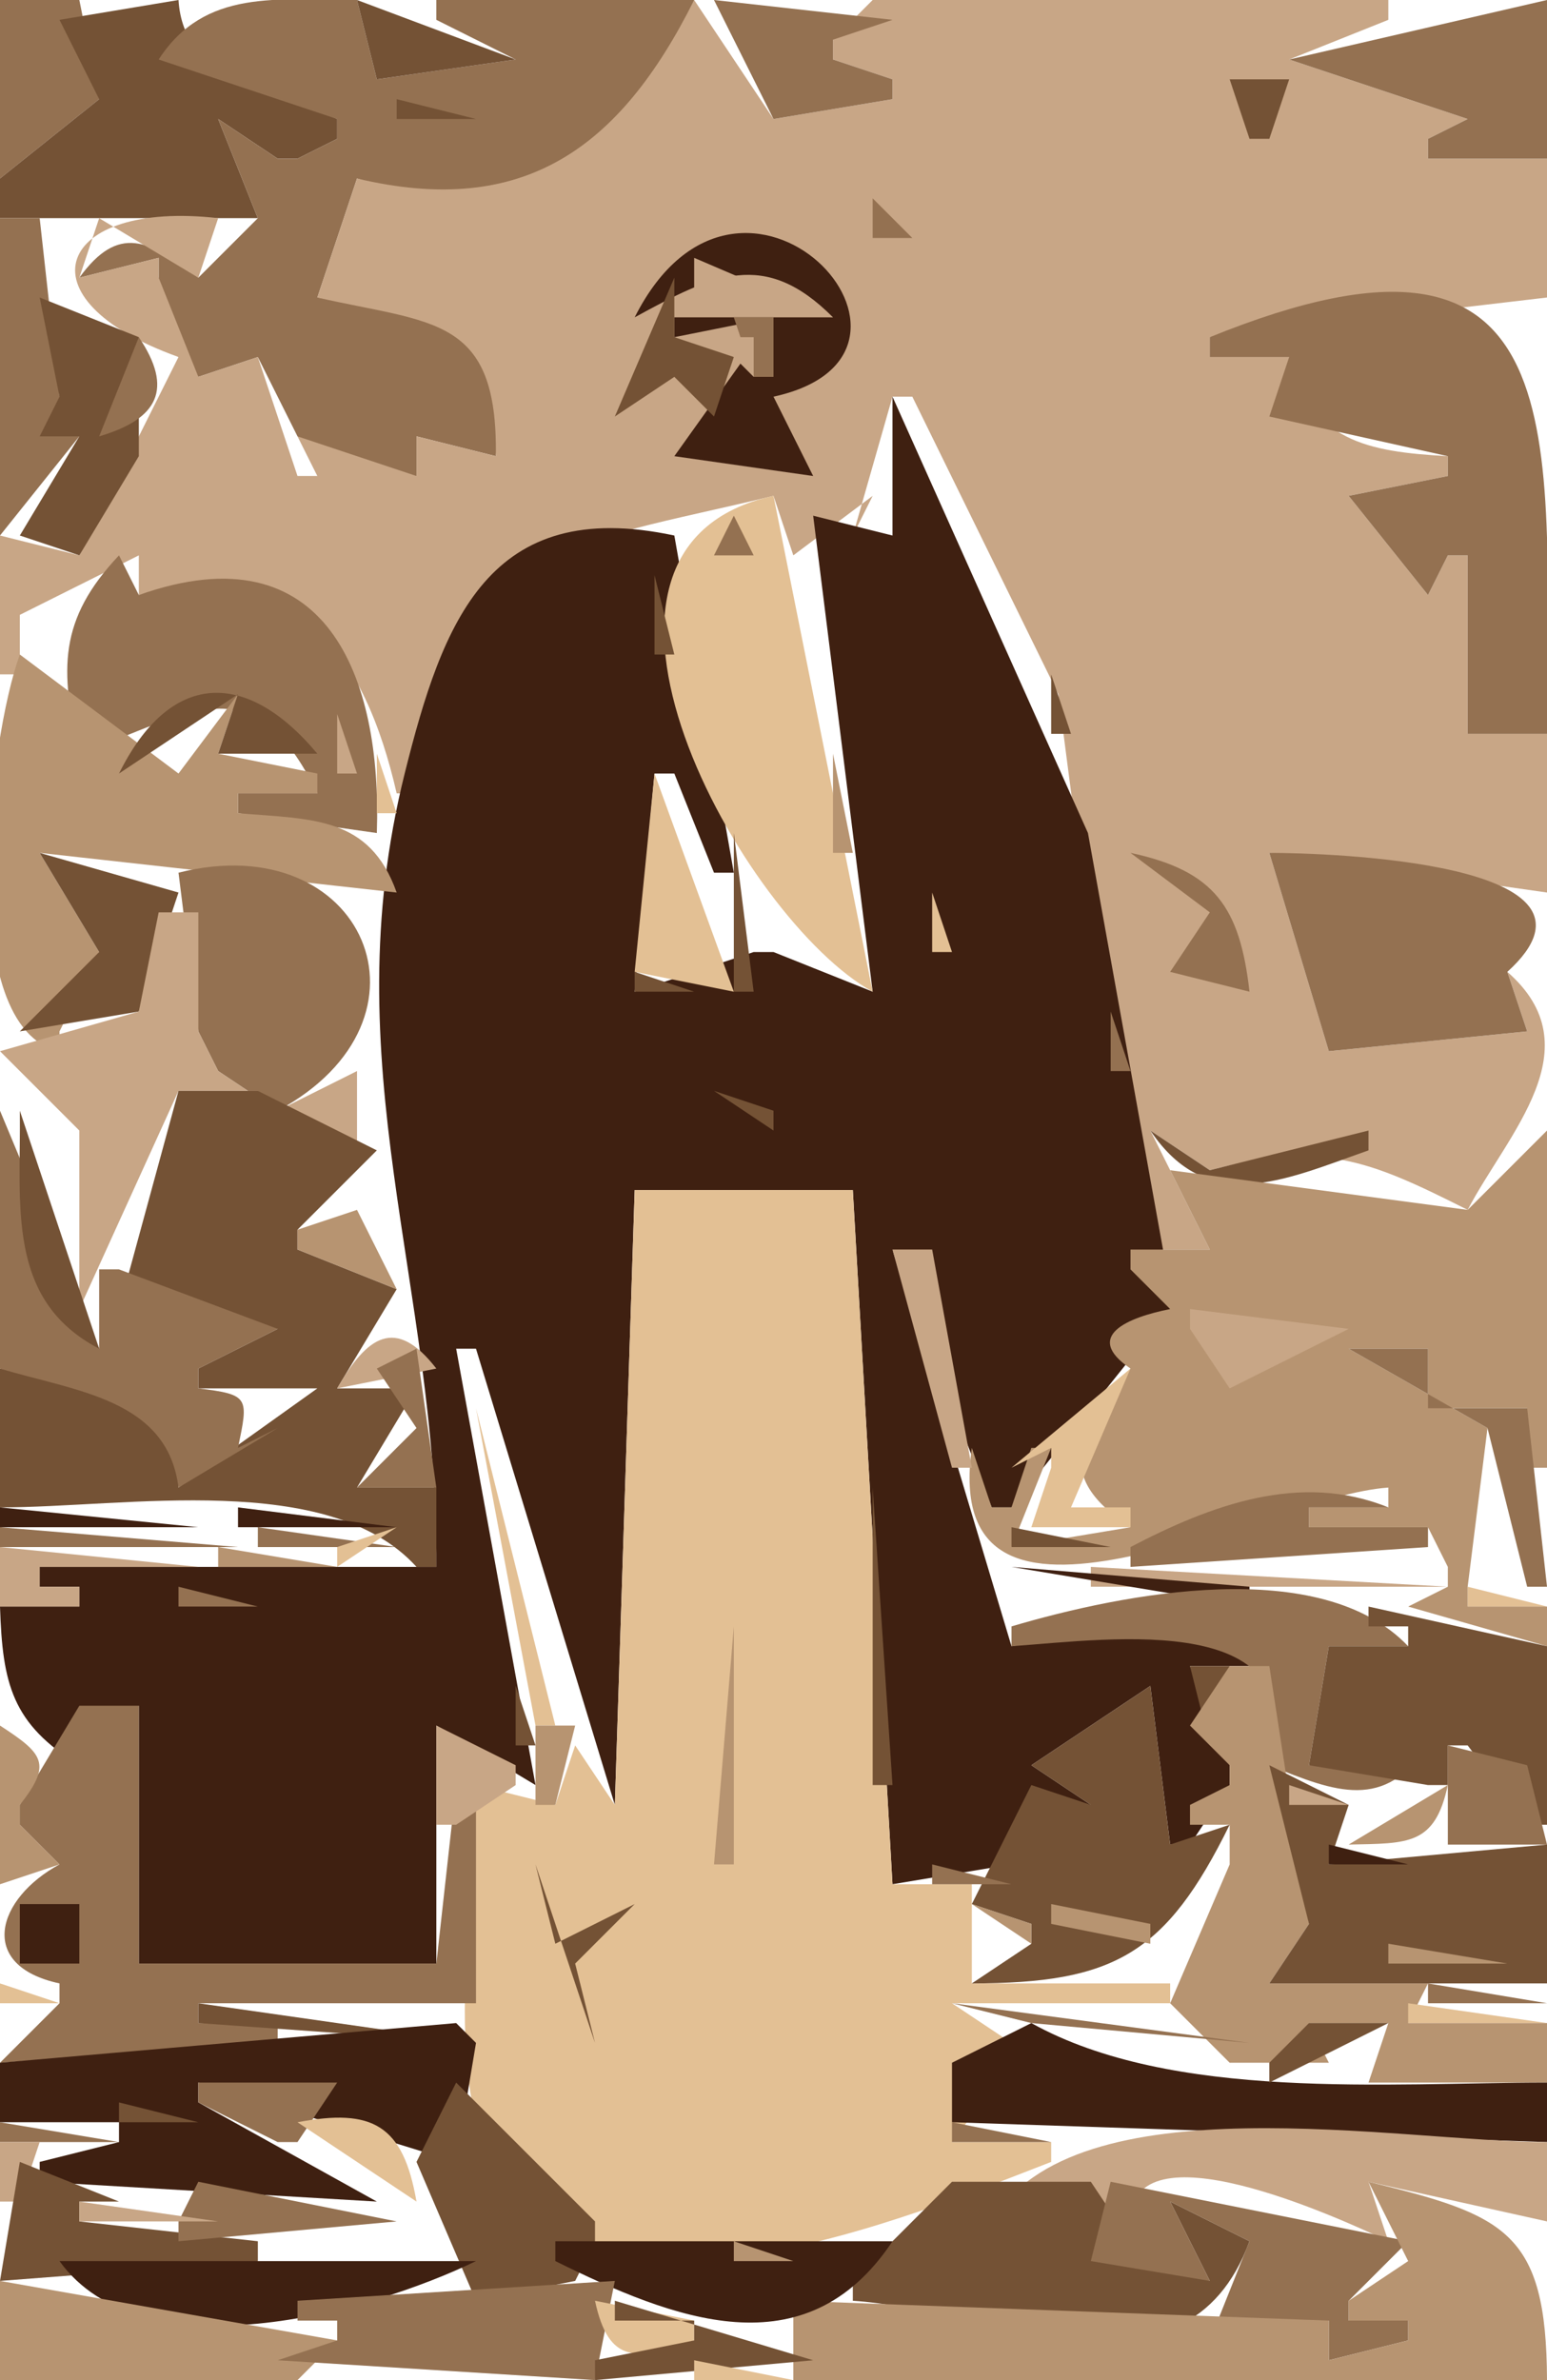
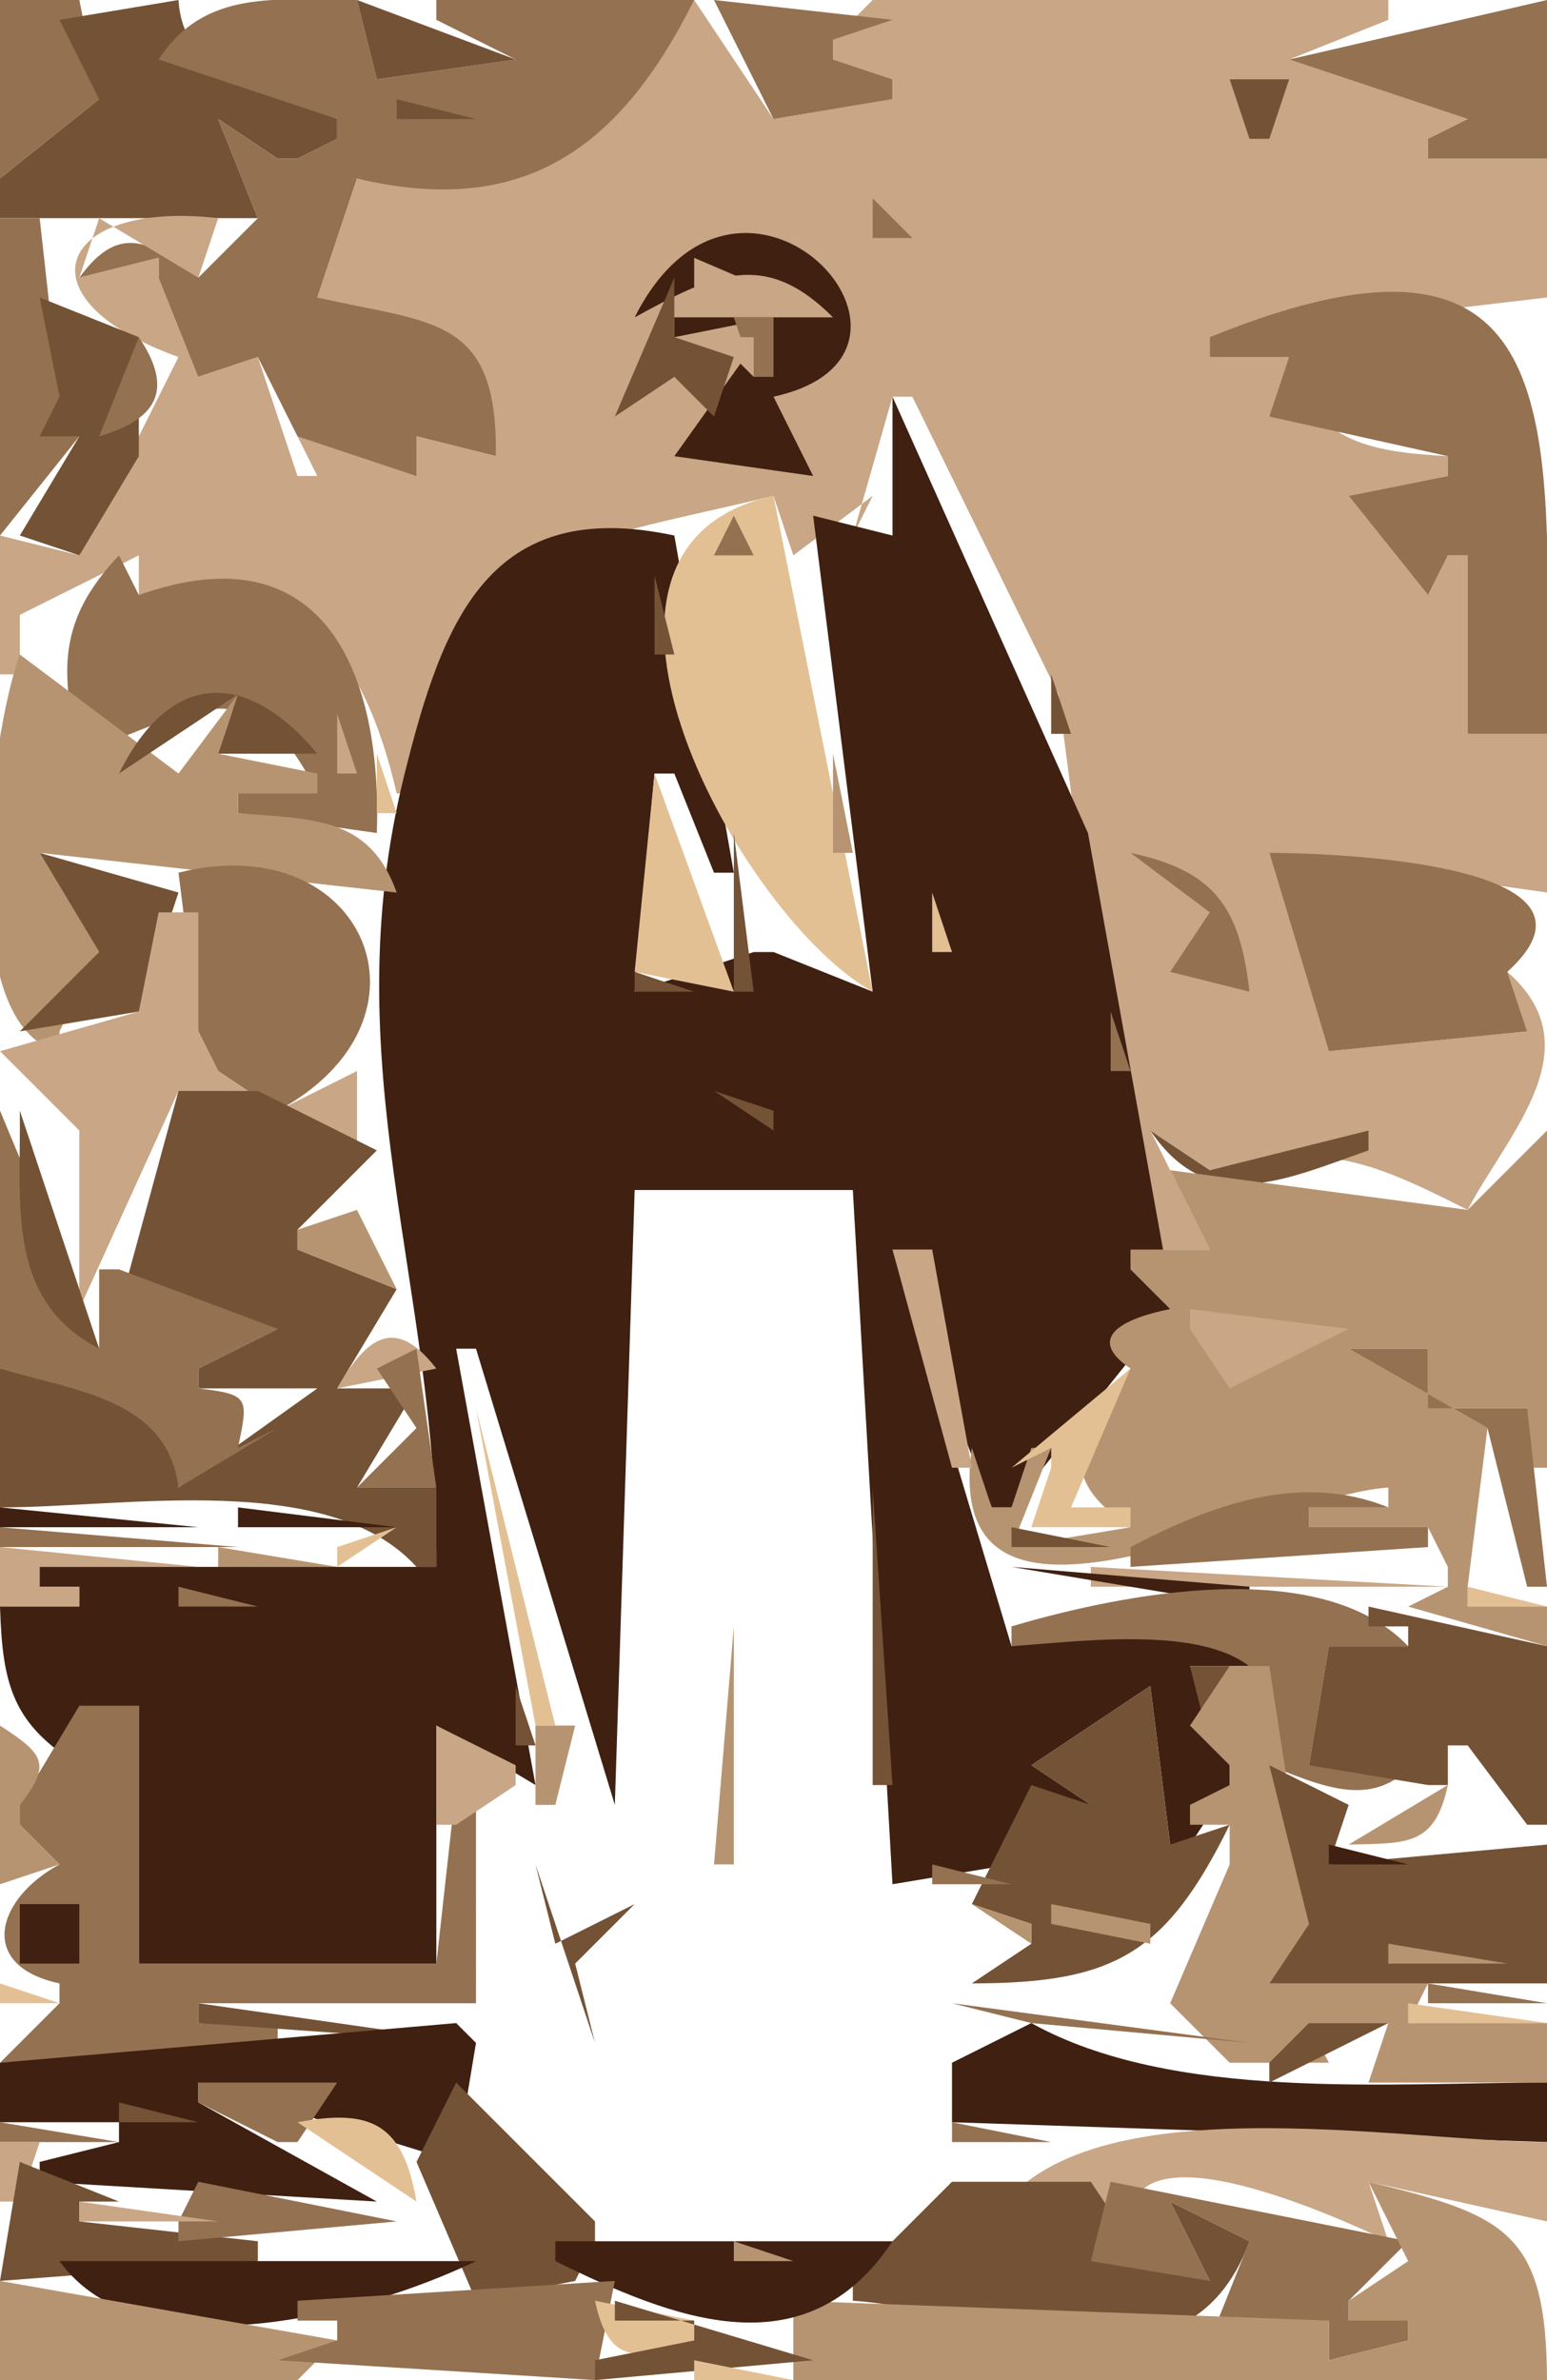
<svg xmlns="http://www.w3.org/2000/svg" viewBox="0 0 78 120">
  <path d="M0 0v9l5-4-1-5H0z" fill="#947151" />
  <path d="M3 1l2 4-5 4v2h13l-2-5 3 2h1l2-1V6c-3.369-1.583-7.75-1.91-8-6L3 1z" fill="#745235" />
  <path d="M8 3l9 3v1l-2 1h-1l-3-2 2 5-3 3c-2.478-1.92-4.028-2.716-6 0l4-1v1l-2 1 4 4 3-1 3 6-1-2 2 2h4v-2l4 1c.977-7.439-2.828-7.288-9-8l2-6c8.251 2.63 14.245-1.01 17-9H22v1l4 2-7 1-1-4c-3.987.003-7.668-.598-10 3z" fill="#947151" />
  <path d="M18 0l1 4 7-1-8-3z" fill="#745235" />
  <path d="M35 0c-3.746 7.5-8.612 10.993-17 9l-2 6c5.817 1.33 9.107.907 9 8l-4-1v2l-6-2 1 2h-1l-2-6-3 1-2-5v-1l-4 1 1-3 5 3 1-3c-8.085-.929-10.222 4.054-2 7L4 28l-4-1v7h1v-3l6-3v2c7.975-1.945 11.407 3.052 13 10h1c.994-12.468 7.636-12.471 18-15l1 3 4-3-1 2 2-7h1l7.362 15.004L57 63h4l-3-6 3 2c5.689-1.454 7.914-.566 13 2 2.007-3.843 6.395-8.16 2-12l1 3-10 1-3-10 14 2v-8h-4v-9h-1l-1 2-4-5 5-1v-1c-4.093-.224-6.914-.772-8-5h-4v-1l17-2V8h-6V7l2-1-9-3 5-2V0H44l-2 2v1l3 1v1l-6 1-4-6z" fill="#c8a686" />
  <path d="M36 0l3 6 6-1V4l-3-1V2l3-1-9-1m29 3l9 3-2 1v1h6V0L65 3z" fill="#947151" />
  <path d="M20 5v1h4l-4-1m42-1l1 3h1l1-3h-3z" fill="#745235" />
  <path d="M44 10v2h2l-2-2z" fill="#947151" />
  <path d="M47.333 10.667l.334.666-.334-.666z" fill="#3f2011" />
  <path d="M0 11v16l4-5-1-2-1-9H0z" fill="#947151" />
  <path d="M27 11l3 3-3-3z" fill="#745235" />
  <path d="M32 16c3.976-2.173 6.549-3.467 10 0h-8v1l5-1-5 7 7 1-2-4c9.916-2.165-1.62-14.666-7-4z" fill="#3f2011" />
  <path d="M35 13v2l7 1-7-3z" fill="#c8a686" />
  <path d="M34 14l-3 7 3-2 2 2 1-3-3-1v-3z" fill="#745235" />
  <path d="M61 17v1h4l-1 3 9 2v1l-5 1 4 5 1-2h1v9h4c0-15.021 1.727-27.609-17-20z" fill="#947151" />
  <path d="M2 15l1 5-1 2h2l-3 5 3 1 3-5v-6l-5-2z" fill="#745235" />
  <path d="M37 16l1 3h1v-3h-2M7 17l-2 5c2.981-.874 3.756-2.392 2-5z" fill="#947151" />
  <path d="M36 17l2 2v-2h-2z" fill="#c8a686" />
  <path d="M40.667 18.333l.666.334-.666-.334z" fill="#b79471" />
  <path d="M45 20v7l-4-1 3 24-5-2h-1l-6 2 1-11h1l2 5h1l-3-17c-9.352-1.999-11.68 4.324-13.596 12C16.738 53.692 22.079 64.8 22 79H2v1h2v1H0c.127 3.902.6 5.915 4 8l3-3v13h15V87l5 3-4-22h1l7 23 1-31h11l2 35 6-1 4-3-3-2 6-4 1 8h1l2-3v-1l-2-5h4v4h1c.273-6.945-8.948-5.979-14-5l-6-20 5 13h1l8-10v-1l-4.145-23L45 20z" fill="#3f2011" />
  <path d="M40.667 21.333l.666.334-.666-.334M44 50l-5-25c-12.053 2.63-1.545 21.41 5 25m-1.333-24.667l.666.334-.666-.334z" fill="#e3c094" />
  <path d="M28.667 26.333l.666.334-.666-.334M37 26l-1 2h2l-1-2M6 28c-3.055 3.239-2.993 5.769-2 10 5.599-1.99 8.729-4.713 12 2h-4v1l7 1c.266-7.834-2.513-15.362-12-12l-1-2z" fill="#947151" />
  <path d="M33 29v4h1l-1-4M1 31l2 3-2-3z" fill="#745235" />
  <path d="M5 32l2 3-2-3z" fill="#3f2011" />
  <path d="M1 33c-1.553 4.248-3.314 18.861 2 20v-1l2-4-3-5 18 2c-1.365-3.855-4.25-3.686-8-4v-1h4v-1l-5-1 1-3-3 4-8-6z" fill="#b79471" />
  <path d="M4 33l2 3-2-3z" fill="#e3c094" />
  <path d="M6 39l6-4-1 3h5c-3.604-4.312-7.438-4.171-10 1m47-5v3h1l-1-3m6.667.333l.666.334-.666-.334z" fill="#745235" />
  <path d="M17 36v3h1l-1-3z" fill="#c8a686" />
  <path d="M19 38v3h1l-1-3z" fill="#e3c094" />
  <path d="M42 38v5h1l-1-5z" fill="#b79471" />
  <path d="M33 39l-1 10 5 1-4-11z" fill="#e3c094" />
  <path d="M37 42v8h1l-1-8M2 43l3 5-4 4 6-1 2-6-7-2z" fill="#745235" />
  <path d="M9 44l1 8 1 2 3 2c8.591-4.624 4.337-14.352-5-12m48-1l4 3-2 3 4 1c-.486-4.257-1.749-6.092-6-7m7 0l3 10 10-1-1-3c6.124-5.555-9.159-5.998-12-6m-26 1l4 6-4-6m8 1l-1 5 1-5z" fill="#947151" />
  <path d="M47 45v3h1l-1-3z" fill="#e3c094" />
  <path d="M8 46l-1 5-7 2 4 4v9l5-11h4l4 4h1v-5l-4 2-3-2-1-2v-6H8z" fill="#c8a686" />
  <path d="M32 49v1h3l-3-1z" fill="#745235" />
  <path d="M69.333 49.667l.334.666-.334-.666z" fill="#3f2011" />
  <path d="M56 51v3h1l-1-3z" fill="#947151" />
  <path d="M9 55L6 66l8 1-4 2v1h6l-7 5c-.235-5.073-4.656-5.279-9-6v7c6.381.004 16.576-1.879 21 3h1v-4h-4l3-5h-4l3-5-5-2v-1l4-4-6-3H9z" fill="#745235" />
  <path d="M34.667 55.333l.666.334-.666-.334z" fill="#c8a686" />
  <path d="M36 55l3 2v-1l-3-1z" fill="#745235" />
  <path d="M0 56v13c3.8 1.152 8.442 1.525 9 6l5-3-2 1c.523-2.54.595-2.686-2-3v-1l4-2-8-3H5v4L0 56z" fill="#947151" />
  <path d="M1 56c.06 4.758-.713 9.54 4 12L1 56m57 1c2.928 4.344 6.746 2.493 11 1v-1l-8 2-3-2z" fill="#745235" />
  <path d="M74 61l-15-2 2 4h-4v1l2 2c-2.114.419-4.424 1.358-2 3-2.715 3.297-3.917 5.422 0 8l-6 1 2-5h-1l-1 3h-1l-1-3c-1.649 11.701 14.864 2.418 21 2v1h-4v1h6l1 2v1l-2 1 7 2v-2h-4v-1l1-8-7-4h4v3h5v3h1V57l-4 4z" fill="#b79471" />
-   <path d="M32 60l-1 31-2-3-1 3-4-1c0 5.344-1.605 13.74.603 18.66 4.605 10.27 21.508 2.99 28.397.34v-1h-5l3-4v-1l-3-2h11v-1H49v-5h-4l-2-35H32z" fill="#e3c094" />
  <path d="M18 61l-3 1v1l5 2-2-4z" fill="#b79471" />
  <path d="M45 63l3 11h1l-2-11h-2z" fill="#c8a686" />
  <path d="M57.667 64.333l.666.334-.666-.334z" fill="#e3c094" />
  <path d="M17 70l5-1c-2.06-2.654-3.487-1.636-5 1m43-4v1l2 3 6-3-8-1z" fill="#c8a686" />
  <path d="M19 69l2 3-3 3h4l-1-7-2 1z" fill="#947151" />
  <path d="M23 68l2 3-2-3z" fill="#b79471" />
  <path d="M68 68l7 4 2 8h1l-1-9h-5v-3h-4z" fill="#947151" />
  <path d="M51 74l2-1v1l-1 3h5v-1h-3l3-7-6 5z" fill="#e3c094" />
  <path d="M15.333 70.667l.334.666-.334-.666z" fill="#b79471" />
  <path d="M12 73l3-1-3 1z" fill="#3f2011" />
  <path d="M24 71l3 16h1l-4-16z" fill="#e3c094" />
  <path d="M12 76v1h8l-8-1z" fill="#3f2011" />
  <path d="M44 75v15h1l-1-15z" fill="#745235" />
  <path d="M57 78v1l15-1v-1h-6v-1h4c-4.437-1.801-8.938-.124-13 2z" fill="#947151" />
  <path d="M0 76v1h10L0 76z" fill="#3f2011" />
  <path d="M0 77v1h12L0 77z" fill="#947151" />
  <path d="M11 78v1h6l-6-1z" fill="#b79471" />
-   <path d="M13 77v1h7l-7-1z" fill="#947151" />
  <path d="M20 77l-3 1v1l3-2z" fill="#e3c094" />
  <path d="M51 77v1h5l-5-1z" fill="#745235" />
  <path d="M0 78v3h4v-1H2v-1h8L0 78m55 1v1h18l-18-1z" fill="#c8a686" />
  <path d="M50 79l2 3-2-3z" fill="#e3c094" />
  <path d="M51 79l12 2v-1l-12-1z" fill="#3f2011" />
  <path d="M74 80v1h4l-4-1z" fill="#e3c094" />
  <path d="M9 80v1h4l-4-1m42 2v1c5.208-.376 15.301-1.837 13 6 3.374 1.389 5.804 2.289 8-1l-6 1 1-6h4c-4.41-4.634-14.332-2.675-20-1z" fill="#947151" />
  <path d="M69 81v1h2v1h-4l-1 6 6 1h1v-2h1l3 4h1v-9l-9-2z" fill="#745235" />
  <path d="M27.333 82.667l.334.666-.334-.666z" fill="#947151" />
  <path d="M37 82l-1 12h1V82z" fill="#b79471" />
  <path d="M60 84l1 4h1v-4h-2z" fill="#745235" />
  <path d="M62 84l-2 3 2 2v1l-2 1v1h2v2l-3 7 3 3h5l-1-2h4l-1 3h9v-3h-7l1-2h-8l2-3-2-13h-2z" fill="#b79471" />
  <path d="M26 85v3h1l-1-3m26 4l3 2-3-1-3 6 3 1v1l-3 2c7.155-.006 9.784-1.46 13-8l-3 1-1-8-6 4z" fill="#745235" />
-   <path d="M4 86l-3 5v1l2 2c-3.163 1.71-4.192 5.102 0 6v1l-3 3 14-1v-1h-4v-1h14V90h-1l-1 9H7V86H4z" fill="#947151" />
+   <path d="M4 86l-3 5v1l2 2c-3.163 1.71-4.192 5.102 0 6v1l-3 3 14-1v-1h-4v-1h14V90h-1l-1 9H7V86H4" fill="#947151" />
  <path d="M68 88l4-1-4 1M0 87v8l3-1-2-2v-1c1.643-2.079 1.183-2.581-1-4z" fill="#b79471" />
  <path d="M22 87v5h1l3-2v-1l-4-2z" fill="#c8a686" />
  <path d="M27 87v4h1l1-4h-2z" fill="#b79471" />
-   <path d="M73 88v5h5l-1-4-4-1z" fill="#947151" />
  <path d="M64 89l2 8-2 3h14v-7l-11 1 1-3-4-2z" fill="#745235" />
-   <path d="M65 90v1h3l-3-1z" fill="#c8a686" />
  <path d="M68 93c2.993-.064 4.346.054 5-3l-5 3z" fill="#b79471" />
  <path d="M67 93v1h4l-4-1z" fill="#3f2011" />
  <path d="M27 94l3 9-1-4 3-3-4 2-1-4z" fill="#745235" />
  <path d="M47 94v1h4l-4-1z" fill="#947151" />
  <path d="M59 95l-1 5 1-5M1 96v3h3v-3H1z" fill="#3f2011" />
  <path d="M49 96l3 2v-1l-3-1m4 0v1l5 1v-1l-5-1m17 2v1h6l-6-1z" fill="#b79471" />
  <path d="M0 100v1h3l-3-1z" fill="#e3c094" />
  <path d="M72 100v1h6l-6-1z" fill="#947151" />
  <path d="M10 101v1l14 1-14-2z" fill="#745235" />
  <path d="M48 101l4 1 11 1-15-2z" fill="#947151" />
  <path d="M71 101v1h7l-7-1z" fill="#e3c094" />
  <path d="M0 104v3h6v1l-4 1v1l17 1-9-5v-1l13 4 1-6-1-1-23 2m52-2l-4 2v3l30 1v-3c-7.999 0-18.87.96-26-3z" fill="#3f2011" />
  <path d="M66 102l-2 2v1l6-3h-4z" fill="#745235" />
  <path d="M10 105v1l4 2h1l2-3h-7z" fill="#947151" />
  <path d="M23 105l-2 4 3 7 5-1 1-2v-1l-7-7z" fill="#745235" />
  <path d="M62.333 105.67l.334.66-.334-.66z" fill="#947151" />
  <path d="M6 106v1h4l-4-1z" fill="#745235" />
  <path d="M15 107l6 4c-.669-3.86-2.207-4.72-6-4z" fill="#e3c094" />
  <path d="M0 107v1h6l-6-1m48 0v1h5l-5-1z" fill="#947151" />
  <path d="M0 108v3h1l1-3H0m50 4h7c0-4.97 10.407-.23 13 1l-1-3 9 2v-4c-7.401 0-23.804-3.18-28 4z" fill="#c8a686" />
  <path d="M1 109l-1 6 13-1v-1l-9-1v-1h2l-5-2z" fill="#745235" />
  <path d="M10 110l-1 2v1l11-1-10-2z" fill="#947151" />
  <path d="M48 110l-5 5v1c6.811.43 16.774 5.77 20-3l-4-2 2 4-4-2-2-3h-7z" fill="#745235" />
  <path d="M56 110l-1 4 6 1-2-4 4 2-2 5 6-1v2l4-1v-1h-3v-1l3-3-15-3z" fill="#947151" />
  <path d="M69 110l2 4-3 2v1h3v1l-4 1v-2l-27-1v4h38c-.027-7.5-2.122-8.32-9-10z" fill="#b79471" />
  <path d="M4 111v1h7l-7-1z" fill="#c8a686" />
  <path d="M3 114c4.152 5.76 15.533 2.65 21 0H3m25-1v1c5.944 2.93 12.612 5.6 17-1H28z" fill="#3f2011" />
  <path d="M37 113v1h3l-3-1m-37 2v5h15l2-2-17-3z" fill="#b79471" />
  <path d="M15 116v1h2v1l-3 1 16 1 1-5-16 1z" fill="#947151" />
  <path d="M28 116l-1 3 1-3z" fill="#745235" />
  <path d="M30 116c.692 3.23 2.101 3.02 5 2v-1l-5-1z" fill="#e3c094" />
  <path d="M31 116v1h4v1l-5 1v1l11-1-10-3z" fill="#745235" />
  <path d="M35 119v1h5l-5-1z" fill="#e3c094" />
</svg>